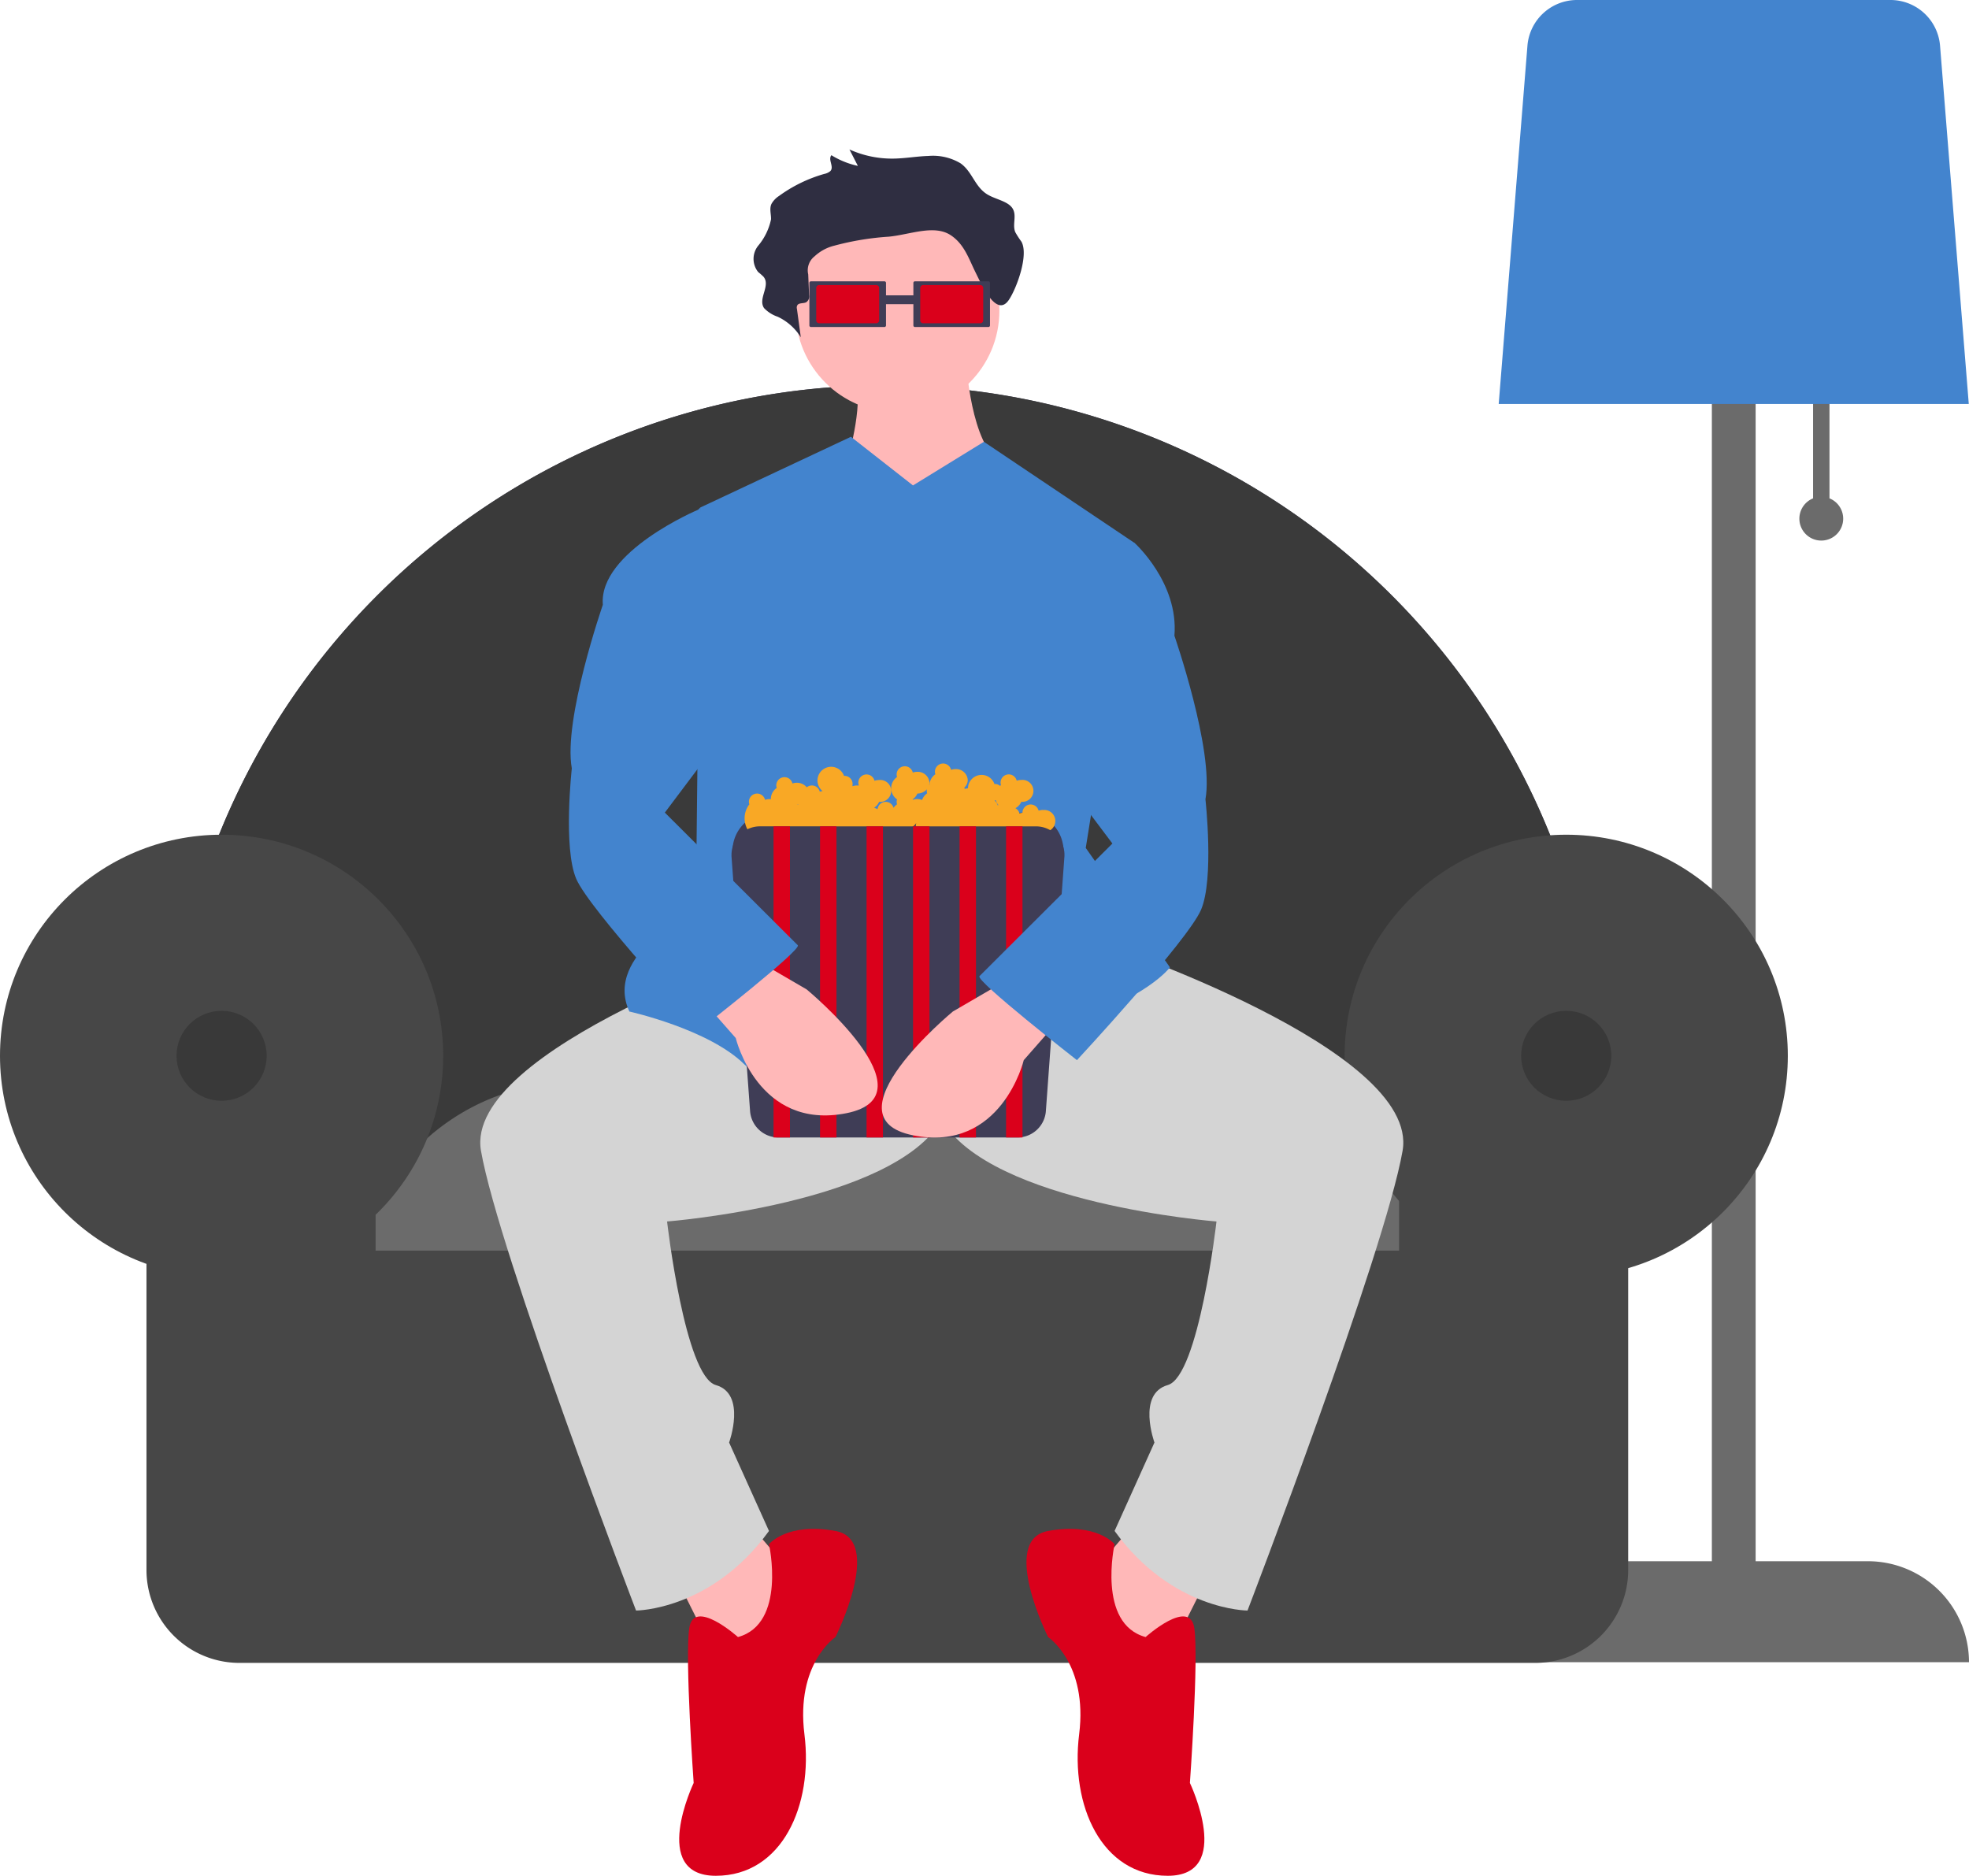
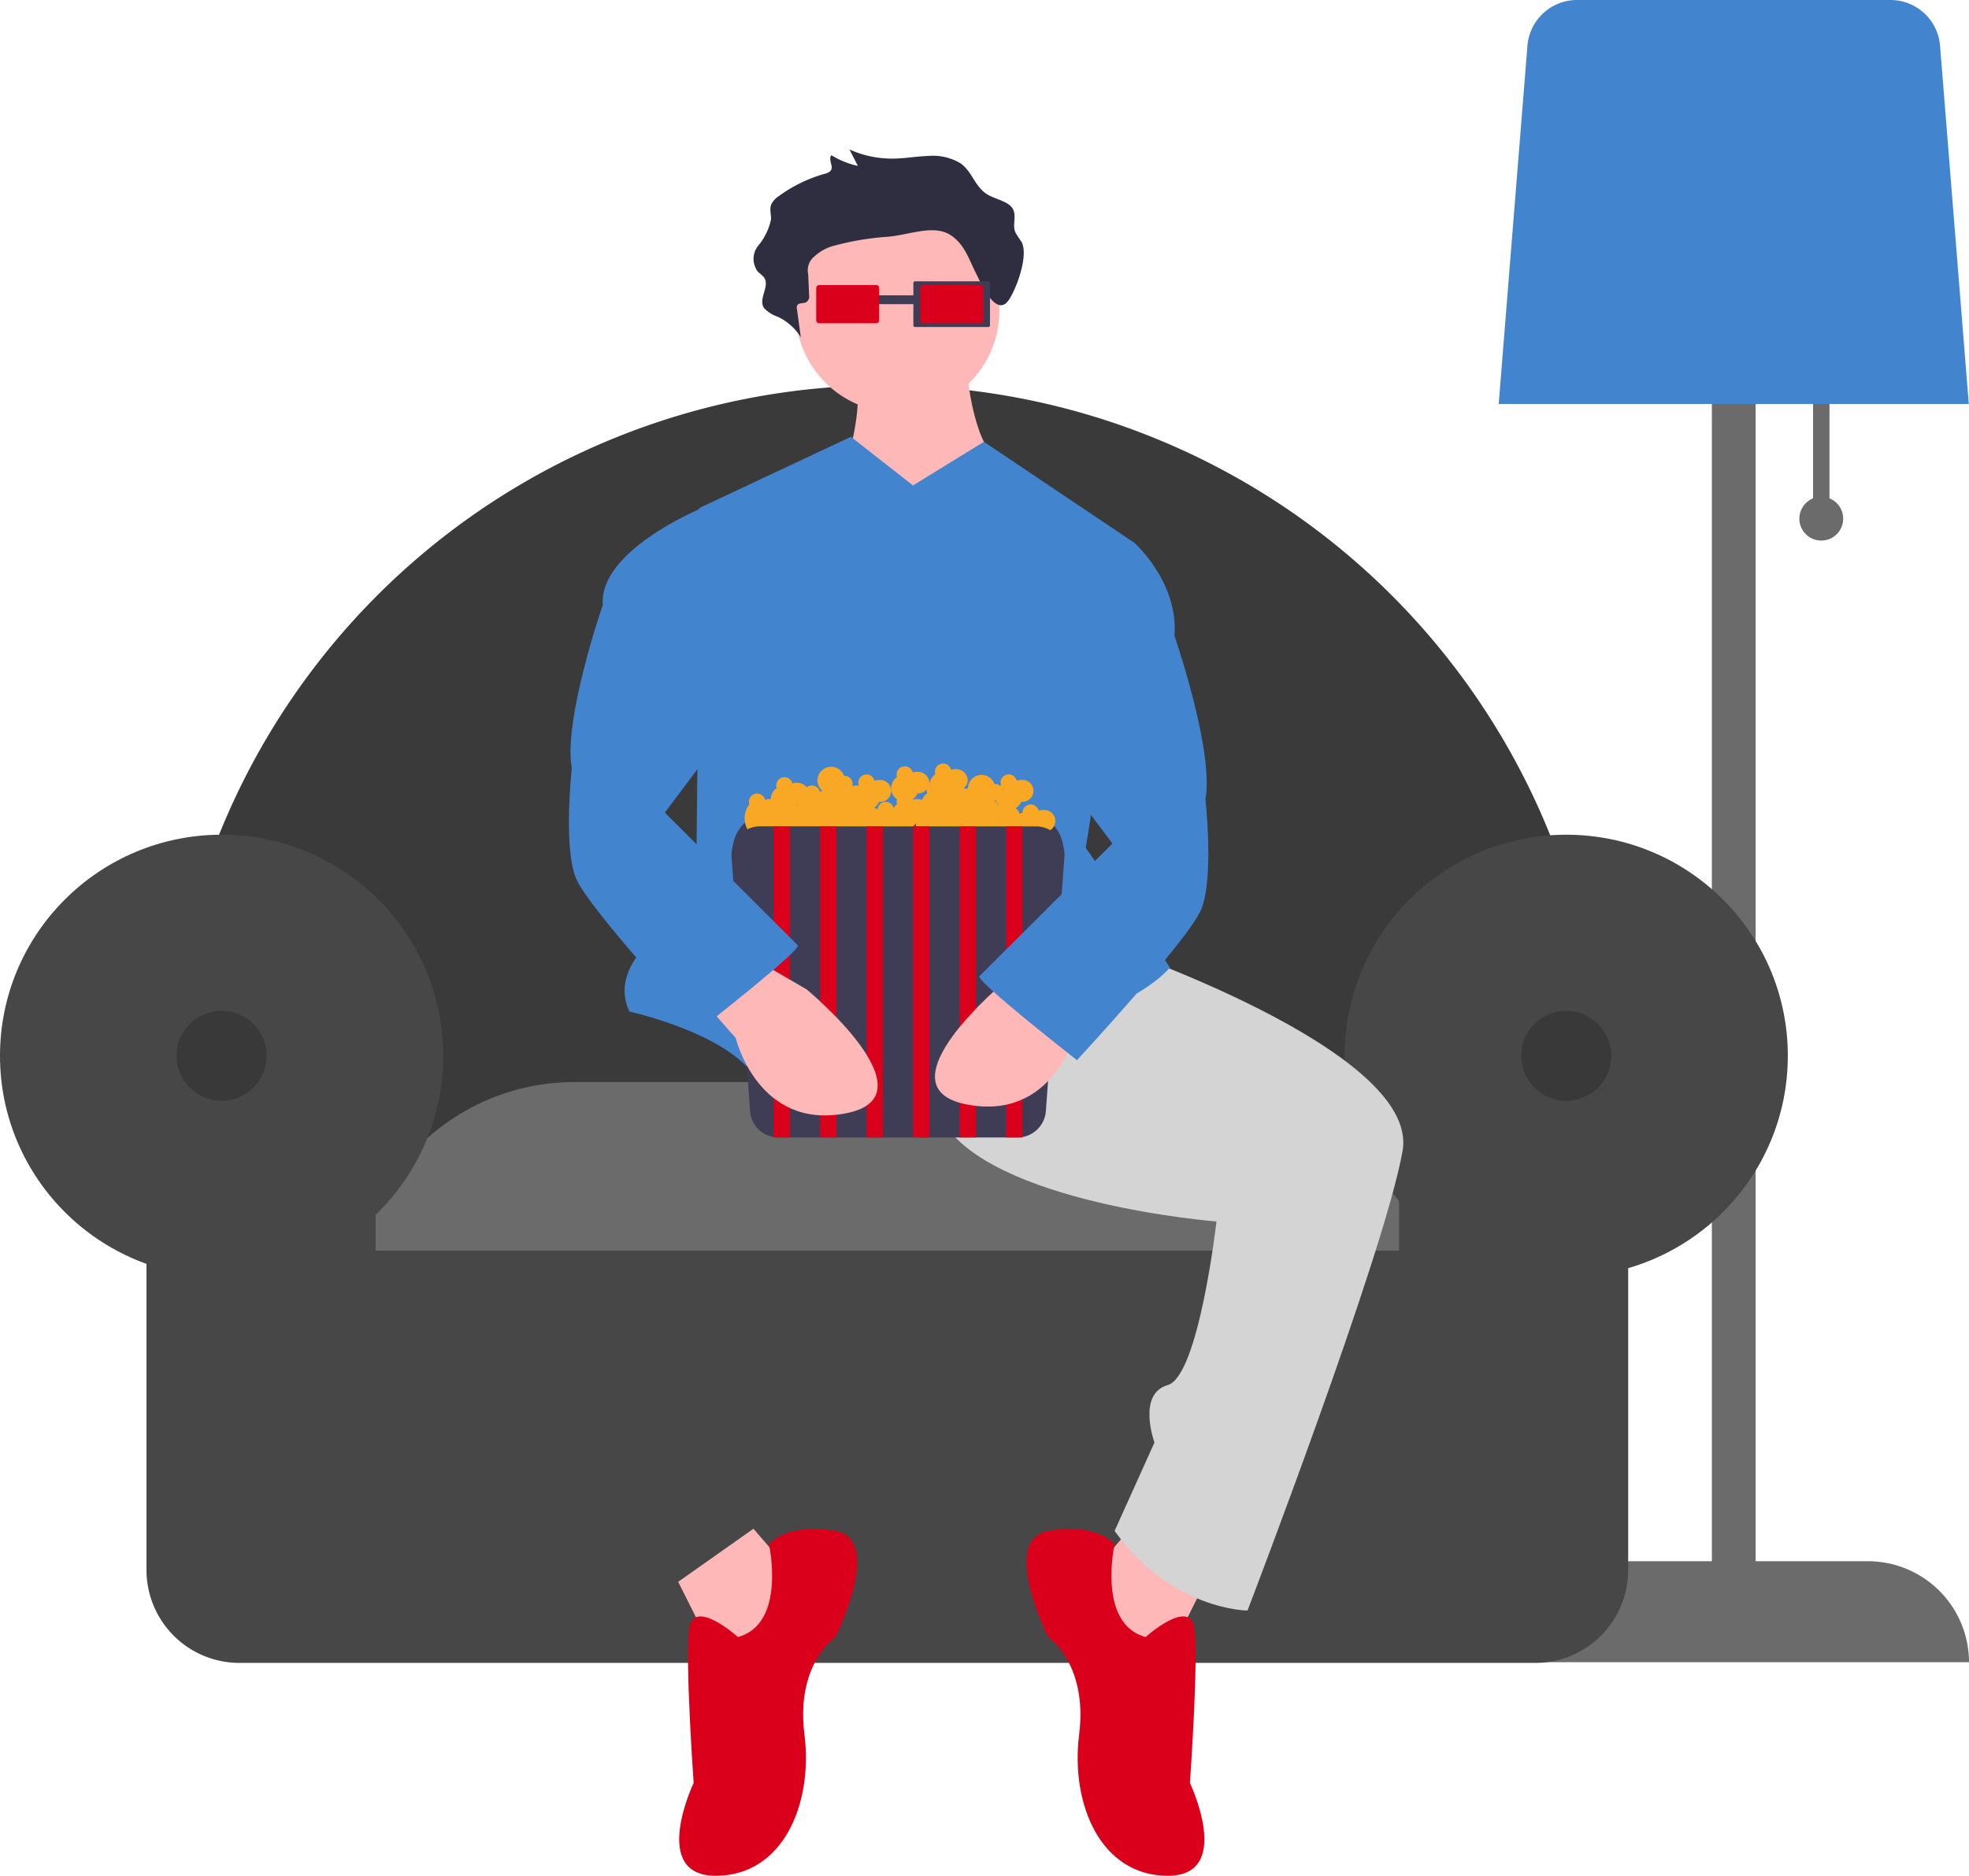
<svg xmlns="http://www.w3.org/2000/svg" width="184" height="175.295" viewBox="0 0 184 175.295">
  <g transform="translate(-203 -112.705)">
    <g transform="translate(203 112.705)">
      <path d="M660.58,153.842V144h-1.534v9.842a2.047,2.047,0,1,0,1.534,0Z" transform="translate(-489.617 -107.27)" fill="#6b6b6b" />
      <path d="M582.28,201.024H571.8V74h-4.09V201.024H557.228a9.448,9.448,0,0,0-9.459,9.438h43.97a9.448,9.448,0,0,0-9.458-9.438Z" transform="translate(-407.739 -55.125)" fill="#6b6b6b" />
      <path d="M547.852,37.75h43.927l-2.686-33.5A4.648,4.648,0,0,0,584.48,0H555.152a4.648,4.648,0,0,0-4.613,4.249Z" transform="translate(-407.8)" fill="#4384ce" />
-       <path d="M61.1,222.3H195.174V208.639a67.038,67.038,0,0,0-134.076,0Z" transform="translate(-45.479 -105.594)" fill="#3f3d56" />
      <path d="M61.1,222.3H195.174V208.639a67.038,67.038,0,0,0-134.076,0Z" transform="translate(-45.479 -105.594)" fill="#3a3a3a" style="isolation: isolate" />
      <path d="M129.072,416.75H232.256a20.709,20.709,0,0,0-20.705-20.312H149.777A20.709,20.709,0,0,0,129.072,416.75Z" transform="translate(-96.076 -295.32)" fill="#6b6b6b" />
      <ellipse cx="20.708" cy="20.662" rx="20.708" ry="20.662" transform="translate(0 78.005)" fill="#474747" />
      <ellipse cx="20.708" cy="20.662" rx="20.708" ry="20.662" transform="translate(125.653 78.005)" fill="#474747" />
      <path d="M170.6,428.017v7.7H74.956v-7.7H53.546v37.552a8.685,8.685,0,0,0,8.694,8.675H183.315a8.685,8.685,0,0,0,8.695-8.675h0V428.017Z" transform="translate(-39.858 -318.844)" fill="#474747" />
      <ellipse cx="4.212" cy="4.202" rx="4.212" ry="4.202" transform="translate(16.496 94.464)" opacity="0.2" style="isolation: isolate" />
      <ellipse cx="4.212" cy="4.202" rx="4.212" ry="4.202" transform="translate(142.149 94.464)" opacity="0.2" style="isolation: isolate" />
      <path d="M320.626,132.11s.414,7.85,3.312,9.5,0,12.807,0,12.807l-13.664.413-.828-13.22s1.656-5.371.828-7.85S320.626,132.11,320.626,132.11Z" transform="translate(-230.34 -98.314)" fill="#ffb8b8" />
      <path d="M398.64,560.1l-4.969,5.784,7.867,7.437,4.141-8.263Z" transform="translate(-293.034 -417.238)" fill="#ffb8b8" />
      <path d="M254.935,560.1l4.969,5.784-7.867,7.437L247.9,565.06Z" transform="translate(-184.524 -417.238)" fill="#ffb8b8" />
      <path d="M335.062,335.837s29.812,9.915,28.156,19.418-14.492,42.966-14.492,42.966-7.039,0-12.422-7.437l3.726-8.263s-1.656-4.545,1.242-5.371,4.555-15.286,4.555-15.286-21.117-1.653-25.672-9.5l-8.281-19.83Z" transform="translate(-232.148 -247.714)" fill="#d4d4d4" />
-       <path d="M203.781,335.837s-29.812,9.915-28.156,19.418,14.492,42.966,14.492,42.966,7.039,0,12.422-7.437l-3.726-8.263s1.656-4.545-1.242-5.371-4.555-15.286-4.555-15.286,21.117-1.653,25.672-9.5l8.281-19.83Z" transform="translate(-130.679 -247.714)" fill="#d4d4d4" />
      <path d="M386.358,570.257s4.14-3.718,4.554-.826-.414,14.46-.414,14.46,4.141,8.676-2.07,8.676-9.109-6.61-8.281-13.22-2.9-9.089-2.9-9.089-4.555-9.089,0-9.915,6.211,1.239,6.211,1.239S381.8,569.018,386.358,570.257Z" transform="translate(-279.303 -417.272)" fill="#da001b" />
      <path d="M253.769,570.257s-4.141-3.718-4.554-.826.414,14.46.414,14.46-4.141,8.676,2.07,8.676,9.109-6.61,8.281-13.22,2.9-9.089,2.9-9.089,4.555-9.089,0-9.915-6.211,1.239-6.211,1.239S258.324,569.018,253.769,570.257Z" transform="translate(-184.807 -417.272)" fill="#da001b" />
      <ellipse cx="9.523" cy="9.502" rx="9.523" ry="9.502" transform="translate(74.344 19.542)" fill="#ffb8b8" />
      <path d="M255.279,164.577l-5.8-4.545-14.078,6.61-.414,37.6s-8.7,4.131-6.211,9.5c0,0,7.453,1.653,10.766,4.958s21.945-1.239,29.812-3.718,9.937-5.371,9.937-5.371l-7.867-11.155,4.555-28.506L261.906,160.5Z" transform="translate(-169.962 -119.213)" fill="#4384ce" />
      <path d="M300.467,63.362a8.352,8.352,0,0,1-.568-.879c-.3-.718.171-1.563-.264-2.233s-1.575-.828-2.343-1.293c-1.184-.716-1.4-2.12-2.508-2.909a5.028,5.028,0,0,0-3.007-.689c-1.068.032-2.122.225-3.19.246a9.636,9.636,0,0,1-4.187-.854l.788,1.538a7.883,7.883,0,0,1-2.474-1c-.348.431.289,1.086-.106,1.491a1.268,1.268,0,0,1-.558.258,13.366,13.366,0,0,0-4.228,2.058,2.118,2.118,0,0,0-.711.749c-.206.454-.023.956-.039,1.439a5.6,5.6,0,0,1-1.176,2.434,1.964,1.964,0,0,0-.027,2.487,6.406,6.406,0,0,1,.494.434c.708.833-.545,2.054.059,2.938a3.141,3.141,0,0,0,1.268.805,5.06,5.06,0,0,1,2.166,1.926l-.363-2.66a.438.438,0,0,1,.072-.387c.176-.179.544-.108.787-.226a.65.65,0,0,0,.277-.68l-.082-1.931a1.66,1.66,0,0,1,.594-1.685,4.166,4.166,0,0,1,1.86-1,25.92,25.92,0,0,1,5.075-.836c2-.195,4.244-1.161,5.794-.135,1.269.84,1.691,2.221,2.3,3.445.55,1.1,1.96,4.341,3.135,2.587C300.043,67.695,301.171,64.589,300.467,63.362Z" transform="translate(-205.021 -40.785)" fill="#2f2e41" />
      <path d="M334.037,103.063a.148.148,0,0,0-.148.148v3.978a.148.148,0,0,0,.148.147H340.9a.148.148,0,0,0,.148-.147v-3.978a.148.148,0,0,0-.148-.148Z" transform="translate(-248.535 -76.775)" fill="#3f3d56" />
      <path d="M336.666,104.438a.276.276,0,0,0-.276.275v3.022a.276.276,0,0,0,.276.275H342a.276.276,0,0,0,.276-.275v-3.022a.276.276,0,0,0-.276-.275Z" transform="translate(-250.396 -77.799)" fill="#da001b" />
      <rect width="3.575" height="0.826" transform="translate(82.004 27.599)" fill="#3f3d56" />
-       <path d="M296.016,103.063a.148.148,0,0,0-.148.148v3.978a.148.148,0,0,0,.148.147h6.864a.148.148,0,0,0,.148-.147v-3.978a.148.148,0,0,0-.148-.148Z" transform="translate(-220.233 -76.775)" fill="#3f3d56" />
      <path d="M298.645,104.438a.276.276,0,0,0-.276.275v3.022a.276.276,0,0,0,.276.275h5.33a.276.276,0,0,0,.276-.275v-3.022a.276.276,0,0,0-.276-.275Z" transform="translate(-222.095 -77.799)" fill="#da001b" />
      <path d="M271.348,297.75h23.774a3.575,3.575,0,0,1,3.579,3.571H267.769A3.575,3.575,0,0,1,271.348,297.75Z" transform="translate(-199.317 -221.803)" fill="#3f3d56" />
      <path d="M299.734,284.06a1.266,1.266,0,0,0-.409.069.766.766,0,0,0-1.509.186s0,.007,0,.011a1.326,1.326,0,0,0-.282.058.768.768,0,0,0-.379-.487,1.279,1.279,0,0,0,.553-.6,1.026,1.026,0,1,0-.021-2.039,1.269,1.269,0,0,0-.409.069.764.764,0,0,0-1.488.349c.005.022.011.044.018.066-.03.022-.059.045-.088.069a.727.727,0,0,0-.523-.174,1.274,1.274,0,0,0-2.476.4,1.323,1.323,0,0,0-.3.06.753.753,0,0,0-.044-.126.957.957,0,0,0,.325-.709,1.091,1.091,0,0,0-1.15-1.02,1.269,1.269,0,0,0-.409.07.764.764,0,0,0-1.488.349c.005.022.011.044.018.066a1.272,1.272,0,0,0-.546.987c-.011.009-.023.017-.033.027a.9.9,0,0,0,.03-.223,1.091,1.091,0,0,0-1.15-1.02,1.271,1.271,0,0,0-.409.069.764.764,0,0,0-1.488.349c.005.022.011.044.019.066a1.271,1.271,0,0,0,0,2.093.7.7,0,0,0,0,.458,1.293,1.293,0,0,0-.327.33.762.762,0,0,0-1.493.129,1.213,1.213,0,0,0-.328-.132,1.286,1.286,0,0,0,.469-.557,1.026,1.026,0,1,0-.021-2.039,1.267,1.267,0,0,0-.409.069.764.764,0,0,0-1.488.349c.005.022.012.044.019.066-.016.011-.031.025-.047.037-.04,0-.078-.011-.12-.011a1.267,1.267,0,0,0-.409.069c0-.019-.013-.037-.019-.056a.753.753,0,0,0-.783-.91,1.277,1.277,0,1,0-2.007,1.42,1.317,1.317,0,0,0-.259.056.76.76,0,0,0-1.217-.41,1.2,1.2,0,0,0-.93-.424,1.265,1.265,0,0,0-.409.069.764.764,0,0,0-1.488.349c.005.022.012.044.019.066a1.272,1.272,0,0,0-.55,1.047s0,.008,0,.011a1.065,1.065,0,0,0-.538.058.764.764,0,0,0-1.488.349c.005.022.011.044.019.066a2.149,2.149,0,1,0,3.413,2.614,7.983,7.983,0,0,0,2.761-.124,1.275,1.275,0,0,0,2.372.085,1.254,1.254,0,0,0,.536-.132,1.274,1.274,0,0,0,2.276-.123,1.238,1.238,0,0,1,1.385.767,2,2,0,0,1,1.468-.811,1.248,1.248,0,0,0,1.384-.527,1.277,1.277,0,0,0,2.409.826,1.254,1.254,0,0,0,.536-.132,1.273,1.273,0,0,0,2.276-.123,1.254,1.254,0,0,0,.536-.132,1.267,1.267,0,0,0,1.722.483,1.242,1.242,0,0,0,.173-.117,2.351,2.351,0,0,0,4.216.021,1.026,1.026,0,1,0-.021-2.039Zm-22.848-.526,0,.019-.028,0a.772.772,0,0,0-.114.012l.007-.013A1.237,1.237,0,0,0,276.886,283.534Zm10.68-.424c0-.015-.01-.028-.014-.043a1.285,1.285,0,0,0,.444-.539,1.2,1.2,0,0,0,.889-.4.784.784,0,0,0-.015.148.766.766,0,0,0,.039.229,1.283,1.283,0,0,0-.475.622,1.259,1.259,0,0,0-.867-.016Zm7.657.1c0-.016,0-.032,0-.047a.771.771,0,0,0,.1-.007,1.265,1.265,0,0,0,.244.45c-.024.007-.05.011-.073.019A.767.767,0,0,0,295.223,283.2Z" transform="translate(-202.267 -208.369)" fill="#f9a825" />
      <path d="M270.07,302.75a2.666,2.666,0,0,0-2.669,2.663c0,.048,0,.1,0,.143l1.731,23.751a2.666,2.666,0,0,0,2.665,2.521h22.32a2.666,2.666,0,0,0,2.665-2.521l1.731-23.751a2.665,2.665,0,0,0-2.522-2.8q-.072,0-.144,0Z" transform="translate(-199.043 -225.528)" fill="#3f3d56" />
      <rect width="1.534" height="29.078" transform="translate(72.286 77.222)" fill="#da001b" />
      <rect width="1.534" height="29.078" transform="translate(76.632 77.222)" fill="#da001b" />
      <rect width="1.534" height="29.078" transform="translate(80.978 77.222)" fill="#da001b" />
      <rect width="1.534" height="29.078" transform="translate(85.324 77.222)" fill="#da001b" />
      <rect width="1.534" height="29.078" transform="translate(89.67 77.222)" fill="#da001b" />
      <rect width="1.534" height="29.078" transform="translate(94.016 77.222)" fill="#da001b" />
-       <path d="M333.955,359.257l-4.969,2.892s-12.008,9.915-3.727,11.568,10.352-7.023,10.352-7.023l2.9-3.305Z" transform="translate(-239.943 -267.622)" fill="#ffb8b8" />
+       <path d="M333.955,359.257s-12.008,9.915-3.727,11.568,10.352-7.023,10.352-7.023l2.9-3.305Z" transform="translate(-239.943 -267.622)" fill="#ffb8b8" />
      <path d="M262.169,351.158l4.969,2.892s12.008,9.916,3.727,11.568-10.352-7.023-10.352-7.023l-2.9-3.3Z" transform="translate(-191.759 -261.589)" fill="#ffb8b8" />
      <path d="M367.108,197.285l5.383.413s4.141,3.718,3.727,8.676c0,0,3.726,10.742,2.9,15.286,0,0,.828,7.437-.414,10.329s-11.594,14.047-11.594,14.047-9.524-7.437-9.109-7.85l12.422-12.394-6.211-8.263Z" transform="translate(-266.471 -146.964)" fill="#4384ce" />
      <path d="M220.244,185.947l-.207.207s-9.316,3.925-8.9,8.882c0,0-3.726,10.742-2.9,15.286,0,0-.828,7.436.414,10.328S220.244,234.7,220.244,234.7s9.523-7.436,9.109-7.85l-12.422-12.394,6.211-8.263Z" transform="translate(-154.802 -138.518)" fill="#4384ce" />
    </g>
  </g>
</svg>